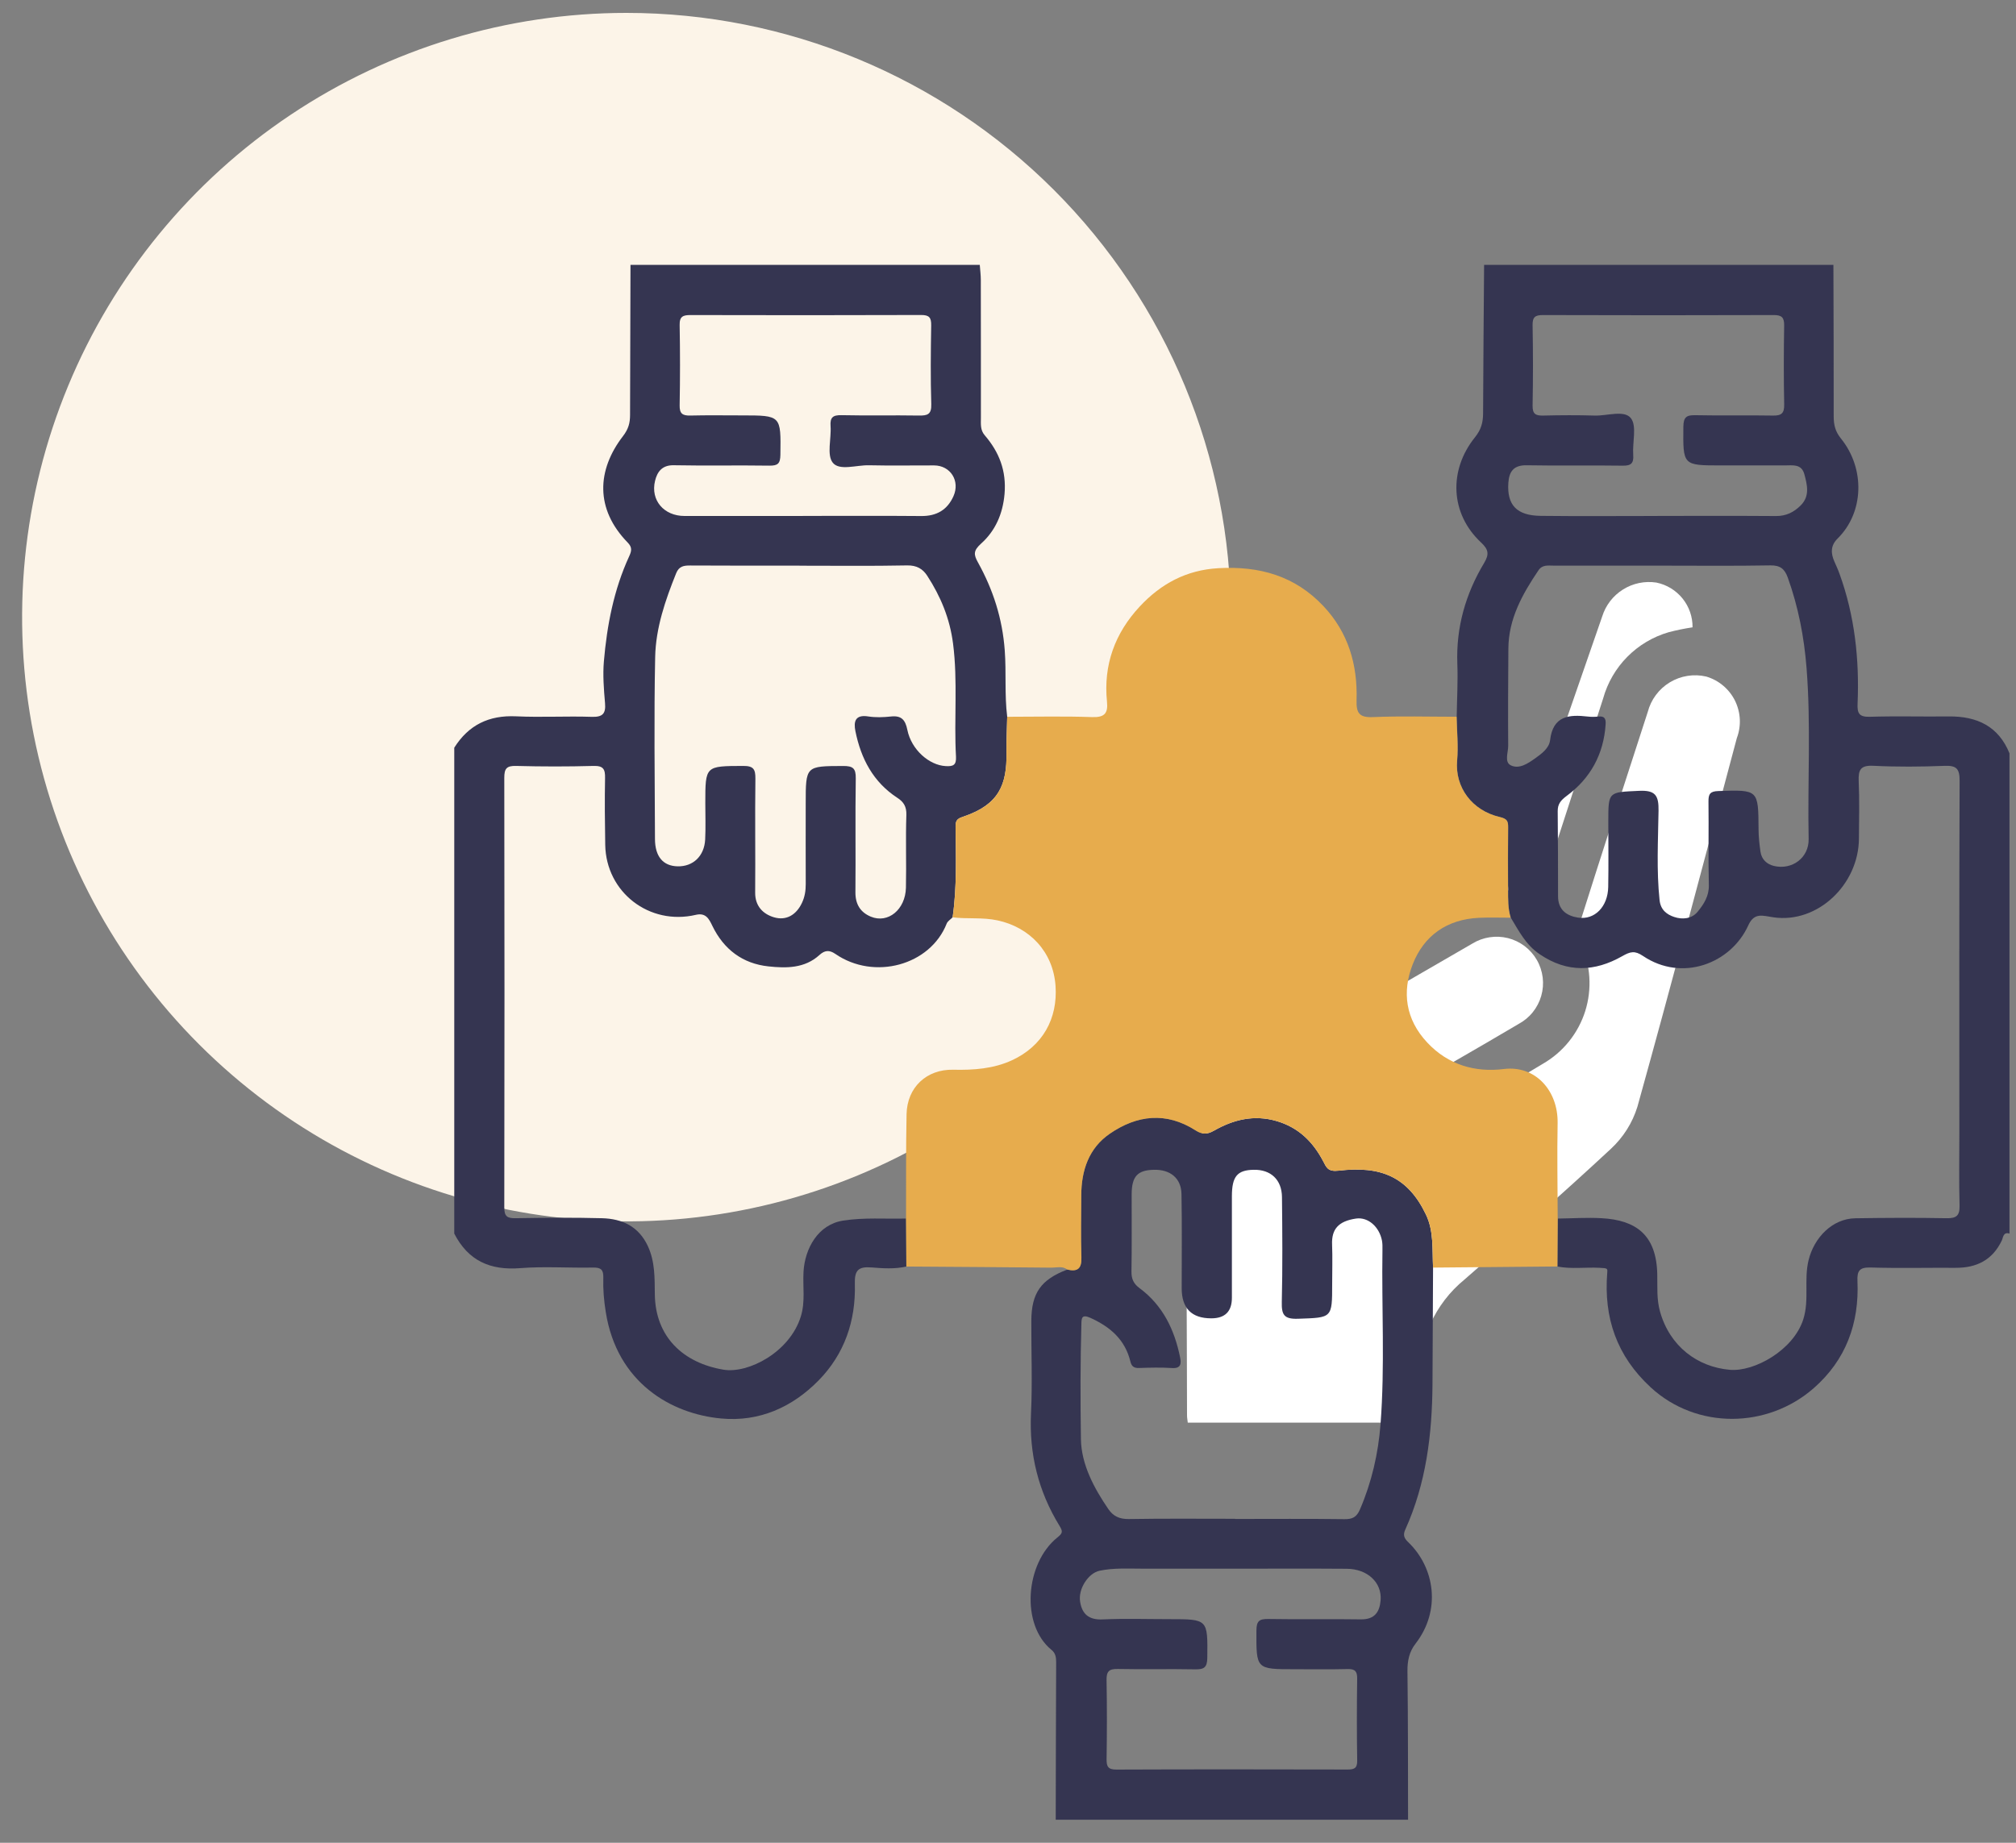
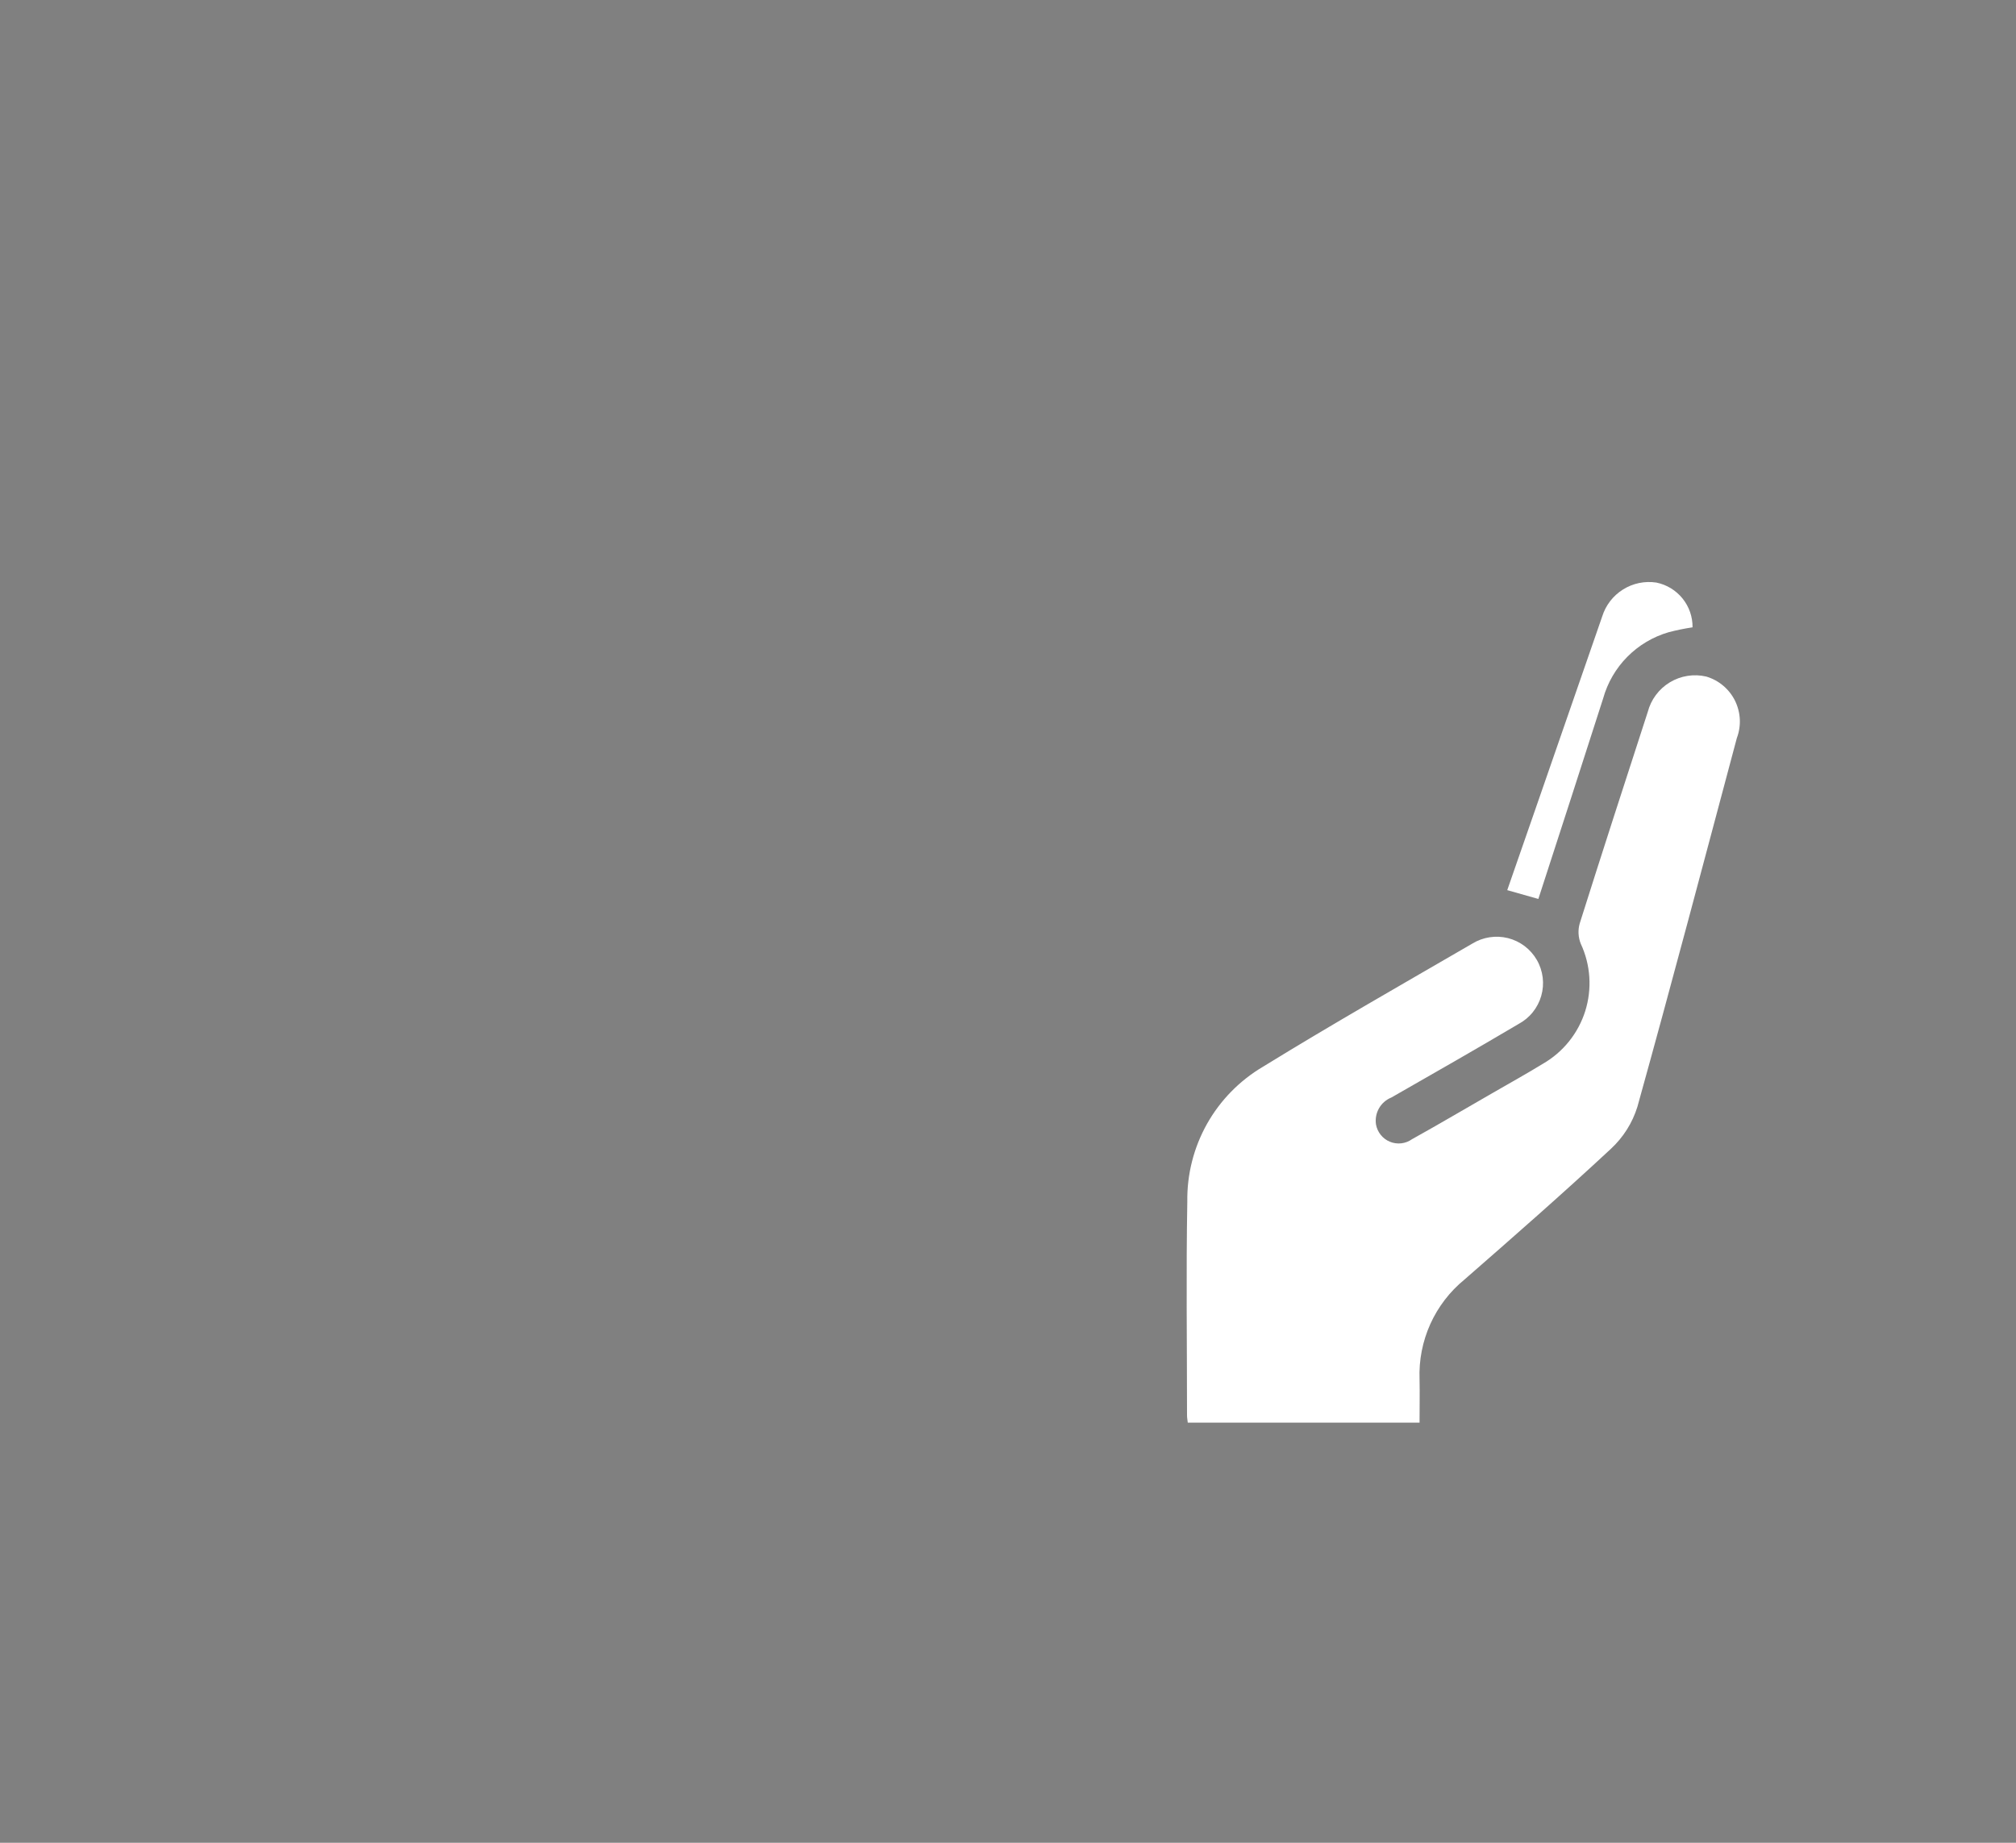
<svg xmlns="http://www.w3.org/2000/svg" width="70" height="64" viewBox="0 0 70 64" fill="none">
  <rect x="0" y="0" width="70" height="64" fill="#808080" stroke="none" />
-   <path d="M42.739 21.434C42.739 25.585 41.508 29.642 39.202 33.093C36.896 36.544 33.619 39.234 29.784 40.822C25.949 42.41 21.73 42.826 17.659 42.016C13.588 41.206 9.849 39.208 6.914 36.273C3.979 33.338 1.981 29.598 1.171 25.527C0.361 21.457 0.777 17.237 2.366 13.402C3.954 9.568 6.644 6.291 10.095 3.985C13.546 1.679 17.604 0.448 21.754 0.448C27.32 0.449 32.657 2.66 36.593 6.595C40.528 10.531 42.739 15.868 42.739 21.434Z" fill="#FCF4E8" />
  <path d="M49.298 49.409H41.242C41.232 49.315 41.216 49.233 41.216 49.154C41.216 46.678 41.182 44.203 41.226 41.727C41.213 40.784 41.449 39.855 41.91 39.033C42.372 38.211 43.043 37.526 43.855 37.047C46.246 35.575 48.689 34.184 51.118 32.774C51.302 32.66 51.507 32.585 51.72 32.552C51.933 32.519 52.151 32.529 52.361 32.581C52.57 32.634 52.767 32.729 52.939 32.859C53.111 32.989 53.255 33.153 53.363 33.34C53.471 33.527 53.539 33.734 53.566 33.948C53.592 34.163 53.575 34.38 53.515 34.588C53.456 34.795 53.355 34.989 53.219 35.157C53.084 35.325 52.915 35.463 52.725 35.565C51.263 36.431 49.787 37.273 48.313 38.116C48.132 38.189 47.98 38.32 47.883 38.49C47.786 38.659 47.749 38.856 47.777 39.049C47.8 39.182 47.857 39.308 47.941 39.413C48.026 39.519 48.136 39.602 48.261 39.653C48.386 39.705 48.523 39.723 48.657 39.708C48.792 39.692 48.92 39.643 49.03 39.564C49.975 39.039 50.898 38.493 51.83 37.958C52.413 37.621 53 37.296 53.575 36.944C54.276 36.539 54.8 35.886 55.043 35.115C55.285 34.343 55.23 33.508 54.887 32.775C54.798 32.55 54.785 32.302 54.852 32.069C55.627 29.612 56.421 27.171 57.214 24.725C57.326 24.296 57.6 23.928 57.98 23.698C58.359 23.469 58.813 23.396 59.245 23.497C59.459 23.56 59.659 23.667 59.83 23.811C60.002 23.955 60.142 24.133 60.242 24.333C60.341 24.534 60.398 24.753 60.41 24.976C60.421 25.2 60.386 25.424 60.307 25.633C59.167 29.905 58.039 34.18 56.854 38.44C56.681 38.998 56.364 39.5 55.936 39.897C54.273 41.445 52.562 42.944 50.85 44.439C50.34 44.856 49.934 45.386 49.663 45.986C49.393 46.587 49.265 47.242 49.29 47.9C49.3 48.387 49.29 48.873 49.29 49.412" fill="white" />
  <path d="M58.769 21.787C58.489 21.829 58.213 21.886 57.94 21.957C57.396 22.115 56.902 22.409 56.504 22.811C56.106 23.213 55.817 23.71 55.665 24.256C54.925 26.572 54.171 28.886 53.415 31.221L52.335 30.915C52.667 29.957 52.996 29.014 53.323 28.071C54.093 25.851 54.862 23.63 55.632 21.41C55.753 21.021 56.009 20.689 56.355 20.473C56.7 20.256 57.111 20.172 57.514 20.233C57.871 20.306 58.191 20.501 58.421 20.785C58.65 21.068 58.773 21.423 58.769 21.787" fill="white" />
  <g clip-path="url(#clip0_46_3960)">
-     <path d="M31.471 43.987C31.071 44.079 30.662 44.051 30.265 44.019C29.806 43.983 29.669 44.111 29.682 44.589C29.719 45.868 29.322 47.03 28.42 47.946C27.508 48.874 26.366 49.387 25.044 49.265C23.307 49.107 21.42 48.024 21.033 45.564C20.969 45.165 20.936 44.773 20.948 44.378C20.957 44.1 20.869 44.018 20.592 44.023C19.749 44.04 18.901 43.977 18.064 44.043C17.019 44.127 16.255 43.783 15.773 42.843V25.968C16.27 25.179 16.976 24.835 17.915 24.878C18.791 24.919 19.671 24.867 20.548 24.896C20.929 24.909 21.039 24.781 21.008 24.42C20.966 23.939 20.928 23.439 20.968 22.973C21.075 21.722 21.312 20.482 21.844 19.326C21.933 19.134 21.958 19.01 21.794 18.842C20.656 17.675 20.727 16.322 21.631 15.148C21.827 14.893 21.876 14.683 21.877 14.413C21.883 12.676 21.887 10.937 21.892 9.199C25.934 9.199 29.978 9.199 34.02 9.199C34.032 9.373 34.056 9.546 34.056 9.72C34.06 11.319 34.058 12.918 34.059 14.517C34.059 14.725 34.034 14.935 34.19 15.115C34.694 15.701 34.949 16.352 34.88 17.156C34.819 17.852 34.558 18.437 34.069 18.876C33.793 19.125 33.805 19.259 33.957 19.533C34.484 20.483 34.806 21.483 34.887 22.587C34.944 23.357 34.877 24.127 34.972 24.893C34.963 25.312 34.943 25.73 34.948 26.149C34.962 27.243 34.694 27.936 33.469 28.355C33.293 28.415 33.179 28.451 33.18 28.687C33.188 29.745 33.23 30.806 33.077 31.859C33.007 31.932 32.904 31.991 32.871 32.077C32.3 33.528 30.352 34.059 29.004 33.129C28.793 32.984 28.634 33.003 28.451 33.169C27.94 33.635 27.298 33.629 26.683 33.563C25.788 33.468 25.132 32.976 24.735 32.156C24.62 31.918 24.511 31.69 24.16 31.773C22.546 32.151 21.043 30.988 21.015 29.343C21.002 28.57 20.994 27.797 21.009 27.024C21.016 26.716 20.951 26.591 20.607 26.601C19.712 26.626 18.815 26.625 17.919 26.601C17.589 26.593 17.51 26.694 17.51 27.014C17.519 31.987 17.519 36.961 17.51 41.934C17.51 42.242 17.607 42.313 17.898 42.309C18.899 42.292 19.902 42.282 20.903 42.309C21.603 42.328 22.177 42.59 22.497 43.282C22.746 43.823 22.73 44.383 22.737 44.952C22.755 46.428 23.72 47.337 25.124 47.57C25.98 47.711 27.421 46.965 27.806 45.723C27.968 45.202 27.87 44.686 27.9 44.169C27.947 43.362 28.401 42.528 29.276 42.392C30.012 42.277 30.732 42.339 31.46 42.32C31.463 42.875 31.467 43.43 31.471 43.985V43.987ZM27.757 19.644C26.492 19.644 25.227 19.649 23.963 19.64C23.736 19.638 23.574 19.671 23.479 19.906C23.102 20.843 22.77 21.806 22.749 22.815C22.705 24.922 22.735 27.03 22.742 29.139C22.744 29.751 23.026 30.076 23.527 30.088C24.063 30.101 24.455 29.734 24.485 29.157C24.506 28.736 24.49 28.314 24.49 27.893C24.49 26.591 24.49 26.607 25.805 26.601C26.167 26.599 26.232 26.717 26.229 27.046C26.212 28.363 26.232 29.681 26.221 30.999C26.216 31.474 26.501 31.749 26.878 31.859C27.297 31.981 27.646 31.779 27.844 31.361C27.945 31.149 27.978 30.934 27.977 30.703C27.973 29.772 27.976 28.84 27.976 27.91C27.976 26.596 27.976 26.608 29.275 26.603C29.613 26.602 29.72 26.68 29.714 27.033C29.693 28.349 29.715 29.667 29.702 30.985C29.698 31.401 29.872 31.684 30.237 31.836C30.833 32.084 31.438 31.592 31.456 30.83C31.475 29.987 31.442 29.143 31.471 28.301C31.48 28.014 31.376 27.85 31.16 27.71C30.319 27.162 29.895 26.348 29.702 25.395C29.635 25.061 29.692 24.811 30.146 24.882C30.404 24.922 30.675 24.913 30.936 24.884C31.305 24.844 31.436 25.005 31.506 25.352C31.646 26.038 32.262 26.576 32.836 26.607C33.094 26.622 33.21 26.576 33.194 26.278C33.121 24.971 33.261 23.663 33.092 22.351C32.979 21.474 32.661 20.715 32.196 19.997C32.041 19.756 31.828 19.631 31.499 19.637C30.252 19.662 29.005 19.647 27.758 19.647L27.757 19.644ZM27.876 17.918C29.245 17.918 30.616 17.91 31.985 17.922C32.518 17.927 32.892 17.712 33.106 17.234C33.344 16.702 33.002 16.166 32.434 16.164C31.678 16.162 30.923 16.176 30.169 16.159C29.737 16.149 29.146 16.359 28.916 16.07C28.7 15.799 28.87 15.232 28.839 14.798C28.818 14.497 28.918 14.413 29.218 14.419C30.113 14.439 31.009 14.417 31.904 14.432C32.196 14.436 32.347 14.4 32.336 14.041C32.308 13.129 32.318 12.215 32.333 11.302C32.337 11.034 32.269 10.939 31.985 10.94C29.316 10.95 26.647 10.948 23.977 10.942C23.725 10.942 23.593 10.984 23.599 11.285C23.616 12.216 23.616 13.146 23.599 14.077C23.593 14.363 23.698 14.438 23.965 14.432C24.562 14.417 25.159 14.427 25.756 14.427C27.127 14.427 27.116 14.427 27.097 15.796C27.093 16.097 27.01 16.176 26.715 16.172C25.61 16.155 24.503 16.18 23.396 16.158C22.988 16.149 22.82 16.388 22.745 16.699C22.581 17.376 23.055 17.92 23.766 17.92C25.136 17.92 26.506 17.92 27.876 17.92V17.918Z" fill="#353551" />
-     <path d="M69.775 42.843C69.557 42.773 69.555 42.978 69.508 43.08C69.184 43.765 68.628 44.036 67.898 44.032C66.914 44.026 65.931 44.05 64.949 44.021C64.568 44.011 64.479 44.134 64.495 44.493C64.56 45.961 64.095 47.231 62.977 48.211C61.37 49.62 58.913 49.653 57.32 48.187C56.138 47.098 55.681 45.77 55.807 44.203C55.82 44.05 55.816 44.046 55.549 44.032C55.059 44.005 54.567 44.082 54.079 43.987C54.082 43.432 54.087 42.877 54.09 42.321C54.598 42.315 55.11 42.28 55.617 42.309C56.79 42.375 57.519 42.875 57.544 44.263C57.553 44.692 57.518 45.117 57.64 45.552C57.978 46.757 58.936 47.476 60.066 47.574C60.91 47.648 62.272 46.894 62.614 45.821C62.829 45.144 62.631 44.453 62.797 43.769C62.988 42.984 63.622 42.322 64.424 42.311C65.478 42.295 66.532 42.289 67.585 42.309C67.928 42.316 68.049 42.224 68.04 41.868C68.017 41.026 68.033 40.182 68.033 39.339C68.033 35.264 68.026 31.189 68.042 27.114C68.044 26.696 67.93 26.582 67.52 26.598C66.696 26.631 65.868 26.637 65.045 26.596C64.602 26.574 64.521 26.737 64.538 27.13C64.568 27.796 64.55 28.465 64.546 29.131C64.535 30.712 63.121 32.081 61.58 31.859C61.204 31.805 60.913 31.677 60.703 32.141C60.103 33.465 58.405 34.116 57.049 33.201C56.762 33.008 56.611 33.046 56.324 33.21C55.376 33.748 54.423 33.795 53.462 33.141C52.974 32.81 52.74 32.334 52.458 31.871C52.358 31.552 52.367 31.223 52.366 30.896C52.363 30.177 52.359 29.457 52.368 28.739C52.37 28.521 52.337 28.435 52.076 28.374C51.112 28.15 50.516 27.338 50.597 26.414C50.642 25.911 50.589 25.399 50.58 24.892C50.589 24.279 50.625 23.665 50.602 23.052C50.555 21.785 50.89 20.622 51.534 19.549C51.717 19.244 51.681 19.08 51.426 18.841C50.353 17.841 50.294 16.334 51.212 15.19C51.434 14.914 51.495 14.669 51.496 14.349C51.502 12.632 51.519 10.915 51.531 9.197C55.574 9.197 59.617 9.197 63.66 9.197C63.665 10.954 63.673 12.711 63.67 14.466C63.67 14.757 63.726 14.987 63.921 15.229C64.767 16.275 64.724 17.797 63.807 18.702C63.558 18.949 63.566 19.212 63.694 19.503C63.755 19.642 63.82 19.781 63.871 19.925C64.402 21.387 64.565 22.904 64.499 24.448C64.484 24.783 64.564 24.904 64.925 24.894C65.838 24.866 66.753 24.893 67.665 24.882C68.645 24.872 69.396 25.22 69.779 26.176V42.84L69.775 42.843ZM57.677 19.644C56.43 19.644 55.183 19.644 53.936 19.644C53.747 19.644 53.553 19.608 53.42 19.806C52.861 20.633 52.38 21.49 52.374 22.528C52.367 23.652 52.358 24.777 52.368 25.9C52.37 26.131 52.228 26.462 52.454 26.578C52.747 26.728 53.062 26.51 53.306 26.336C53.524 26.18 53.79 25.988 53.823 25.704C53.922 24.862 54.475 24.809 55.131 24.886C55.252 24.901 55.378 24.899 55.499 24.886C55.711 24.865 55.764 24.953 55.751 25.157C55.683 26.196 55.224 27.032 54.398 27.642C54.188 27.798 54.084 27.93 54.087 28.176C54.095 29.16 54.1 30.143 54.099 31.127C54.099 31.596 54.392 31.805 54.791 31.869C55.371 31.959 55.828 31.49 55.841 30.805C55.855 30.049 55.844 29.294 55.844 28.539C55.844 27.48 55.846 27.517 56.909 27.466C57.478 27.439 57.597 27.623 57.588 28.16C57.572 29.193 57.515 30.228 57.624 31.262C57.66 31.602 57.876 31.762 58.133 31.847C58.417 31.943 58.743 31.913 58.946 31.665C59.16 31.404 59.344 31.121 59.335 30.737C59.311 29.772 59.335 28.805 59.322 27.84C59.319 27.578 59.377 27.481 59.666 27.473C61.056 27.428 61.052 27.418 61.061 28.8C61.062 29.062 61.091 29.323 61.128 29.583C61.166 29.849 61.349 30.016 61.596 30.075C62.224 30.224 62.814 29.791 62.8 29.138C62.759 27.16 62.884 25.184 62.728 23.204C62.642 22.116 62.441 21.079 62.076 20.06C61.968 19.76 61.814 19.63 61.47 19.636C60.206 19.659 58.941 19.645 57.676 19.645L57.677 19.644ZM57.554 17.918C58.924 17.918 60.296 17.912 61.666 17.922C62.019 17.925 62.292 17.787 62.526 17.552C62.847 17.23 62.752 16.846 62.652 16.472C62.553 16.102 62.245 16.164 61.97 16.164C61.232 16.164 60.494 16.164 59.755 16.164C58.424 16.164 58.438 16.164 58.45 14.819C58.454 14.478 58.565 14.414 58.873 14.42C59.769 14.439 60.666 14.417 61.563 14.433C61.859 14.438 61.958 14.35 61.951 14.045C61.932 13.132 61.935 12.218 61.95 11.304C61.954 11.028 61.866 10.941 61.59 10.942C58.919 10.951 56.247 10.951 53.575 10.942C53.307 10.942 53.21 11.008 53.215 11.293C53.232 12.224 53.233 13.156 53.215 14.087C53.21 14.38 53.323 14.439 53.583 14.433C54.181 14.418 54.779 14.415 55.376 14.433C55.807 14.445 56.397 14.233 56.626 14.521C56.843 14.795 56.677 15.36 56.709 15.796C56.732 16.097 56.629 16.178 56.333 16.173C55.226 16.156 54.118 16.18 53.011 16.159C52.559 16.151 52.4 16.374 52.373 16.771C52.322 17.539 52.662 17.906 53.495 17.916C54.848 17.932 56.201 17.92 57.555 17.92L57.554 17.918Z" fill="#353551" />
-     <path d="M36.657 63.199C36.661 61.372 36.664 59.546 36.672 57.719C36.672 57.553 36.647 57.411 36.512 57.302C35.436 56.429 35.597 54.297 36.713 53.398C36.896 53.251 36.912 53.195 36.788 52.992C36.054 51.796 35.731 50.498 35.799 49.085C35.85 48.016 35.805 46.943 35.81 45.871C35.815 44.904 36.144 44.44 37.059 44.092C37.421 44.177 37.563 44.053 37.549 43.666C37.525 42.948 37.54 42.227 37.544 41.508C37.548 40.647 37.805 39.875 38.532 39.375C39.482 38.721 40.493 38.606 41.513 39.258C41.726 39.394 41.898 39.412 42.149 39.269C42.823 38.884 43.542 38.705 44.329 38.935C45.086 39.157 45.585 39.651 45.94 40.323C46.057 40.543 46.1 40.703 46.488 40.657C47.933 40.486 48.88 40.859 49.514 42.185C49.791 42.764 49.727 43.405 49.759 44.025C49.752 45.376 49.748 46.725 49.739 48.076C49.727 49.817 49.519 51.523 48.792 53.129C48.71 53.312 48.754 53.423 48.894 53.557C49.822 54.446 50.048 55.928 49.15 57.086C48.932 57.366 48.866 57.68 48.87 58.042C48.892 59.761 48.887 61.48 48.891 63.199H36.657ZM42.888 52.754C44.153 52.754 45.419 52.744 46.684 52.761C46.965 52.765 47.108 52.686 47.221 52.423C47.629 51.474 47.857 50.48 47.935 49.459C48.091 47.443 47.97 45.421 48.002 43.402C48.004 43.296 48.004 43.188 47.985 43.086C47.893 42.609 47.504 42.26 47.085 42.321C46.478 42.41 46.231 42.685 46.253 43.224C46.271 43.68 46.256 44.138 46.256 44.595C46.256 45.789 46.255 45.76 45.069 45.801C44.578 45.818 44.496 45.656 44.507 45.214C44.536 44.002 44.526 42.789 44.513 41.576C44.507 40.968 44.12 40.614 43.528 40.627C42.96 40.638 42.776 40.858 42.774 41.54C42.772 42.718 42.774 43.895 42.774 45.073C42.774 45.549 42.535 45.786 42.058 45.786C41.373 45.786 41.031 45.437 41.031 44.739C41.031 43.649 41.043 42.559 41.024 41.47C41.014 40.919 40.635 40.612 40.061 40.627C39.496 40.641 39.297 40.856 39.294 41.474C39.291 42.37 39.303 43.267 39.287 44.162C39.283 44.418 39.365 44.588 39.563 44.734C40.378 45.336 40.783 46.184 40.977 47.149C41.016 47.341 41.015 47.532 40.704 47.513C40.319 47.488 39.931 47.498 39.544 47.511C39.37 47.517 39.289 47.448 39.251 47.29C39.066 46.529 38.557 46.086 37.862 45.77C37.568 45.638 37.555 45.773 37.549 45.954C37.51 47.295 37.513 48.64 37.532 49.979C37.545 50.854 37.981 51.676 38.488 52.416C38.657 52.662 38.878 52.762 39.196 52.757C40.426 52.736 41.657 52.748 42.887 52.748L42.888 52.754ZM42.81 54.48C41.755 54.48 40.701 54.479 39.646 54.48C39.156 54.48 38.666 54.45 38.181 54.552C37.791 54.633 37.434 55.178 37.503 55.621C37.569 56.056 37.805 56.264 38.284 56.243C39.055 56.208 39.83 56.234 40.604 56.234C41.948 56.234 41.934 56.234 41.92 57.575C41.917 57.917 41.801 57.983 41.493 57.977C40.597 57.959 39.701 57.983 38.805 57.964C38.5 57.958 38.417 58.057 38.422 58.354C38.439 59.267 38.437 60.181 38.423 61.095C38.419 61.359 38.48 61.459 38.768 61.458C41.439 61.447 44.111 61.45 46.782 61.456C47.016 61.456 47.129 61.42 47.125 61.146C47.109 60.197 47.111 59.247 47.124 58.299C47.127 58.049 47.053 57.961 46.797 57.967C46.182 57.983 45.567 57.973 44.952 57.973C43.608 57.973 43.62 57.973 43.626 56.634C43.627 56.301 43.721 56.222 44.039 56.228C45.111 56.247 46.183 56.224 47.255 56.241C47.731 56.248 47.905 55.983 47.938 55.577C47.987 54.963 47.485 54.49 46.764 54.484C45.447 54.474 44.128 54.481 42.81 54.481V54.48Z" fill="#353551" />
-     <path d="M49.759 44.026C49.727 43.406 49.791 42.766 49.514 42.186C48.88 40.86 47.933 40.487 46.488 40.658C46.1 40.703 46.057 40.544 45.94 40.324C45.585 39.651 45.085 39.157 44.329 38.936C43.542 38.706 42.823 38.884 42.15 39.27C41.897 39.413 41.726 39.395 41.513 39.259C40.493 38.607 39.482 38.722 38.532 39.376C37.805 39.877 37.548 40.648 37.544 41.509C37.541 42.228 37.525 42.949 37.549 43.668C37.562 44.054 37.419 44.179 37.059 44.093C36.887 43.959 36.687 44.027 36.503 44.026C34.825 44.008 33.149 43.999 31.471 43.987C31.468 43.432 31.464 42.877 31.46 42.322C31.465 41.113 31.453 39.904 31.478 38.694C31.498 37.763 32.173 37.132 33.098 37.152C33.802 37.168 34.495 37.12 35.139 36.823C36.208 36.328 36.728 35.374 36.651 34.245C36.57 33.05 35.744 32.202 34.635 31.965C34.111 31.852 33.593 31.923 33.077 31.86C33.23 30.807 33.188 29.747 33.179 28.688C33.177 28.452 33.292 28.416 33.468 28.356C34.693 27.938 34.961 27.245 34.947 26.151C34.942 25.732 34.963 25.313 34.972 24.894C35.955 24.894 36.94 24.87 37.922 24.905C38.356 24.92 38.478 24.77 38.437 24.367C38.308 23.096 38.711 21.992 39.573 21.066C40.308 20.276 41.189 19.796 42.309 19.733C43.729 19.653 44.962 19.998 45.954 21.052C46.817 21.969 47.141 23.086 47.103 24.313C47.089 24.767 47.196 24.927 47.678 24.905C48.642 24.864 49.61 24.893 50.575 24.893C50.585 25.4 50.638 25.912 50.593 26.415C50.512 27.34 51.107 28.151 52.071 28.375C52.333 28.436 52.367 28.521 52.364 28.74C52.355 29.459 52.358 30.178 52.362 30.897C52.363 31.224 52.354 31.553 52.453 31.872C52.085 31.872 51.716 31.859 51.349 31.876C50.245 31.929 49.444 32.49 49.053 33.489C48.675 34.456 48.804 35.403 49.556 36.207C50.286 36.988 51.222 37.251 52.221 37.127C53.309 36.993 54.103 37.876 54.084 39.004C54.063 40.108 54.084 41.214 54.087 42.319C54.084 42.874 54.079 43.429 54.076 43.985C52.636 43.998 51.197 44.011 49.757 44.024L49.759 44.026Z" fill="#E7AC4D" />
-   </g>
+     </g>
  <defs>
    <clipPath id="clip0_46_3960">
      <rect width="54" height="54" fill="white" transform="translate(15.774 9.199)" />
    </clipPath>
  </defs>
</svg>